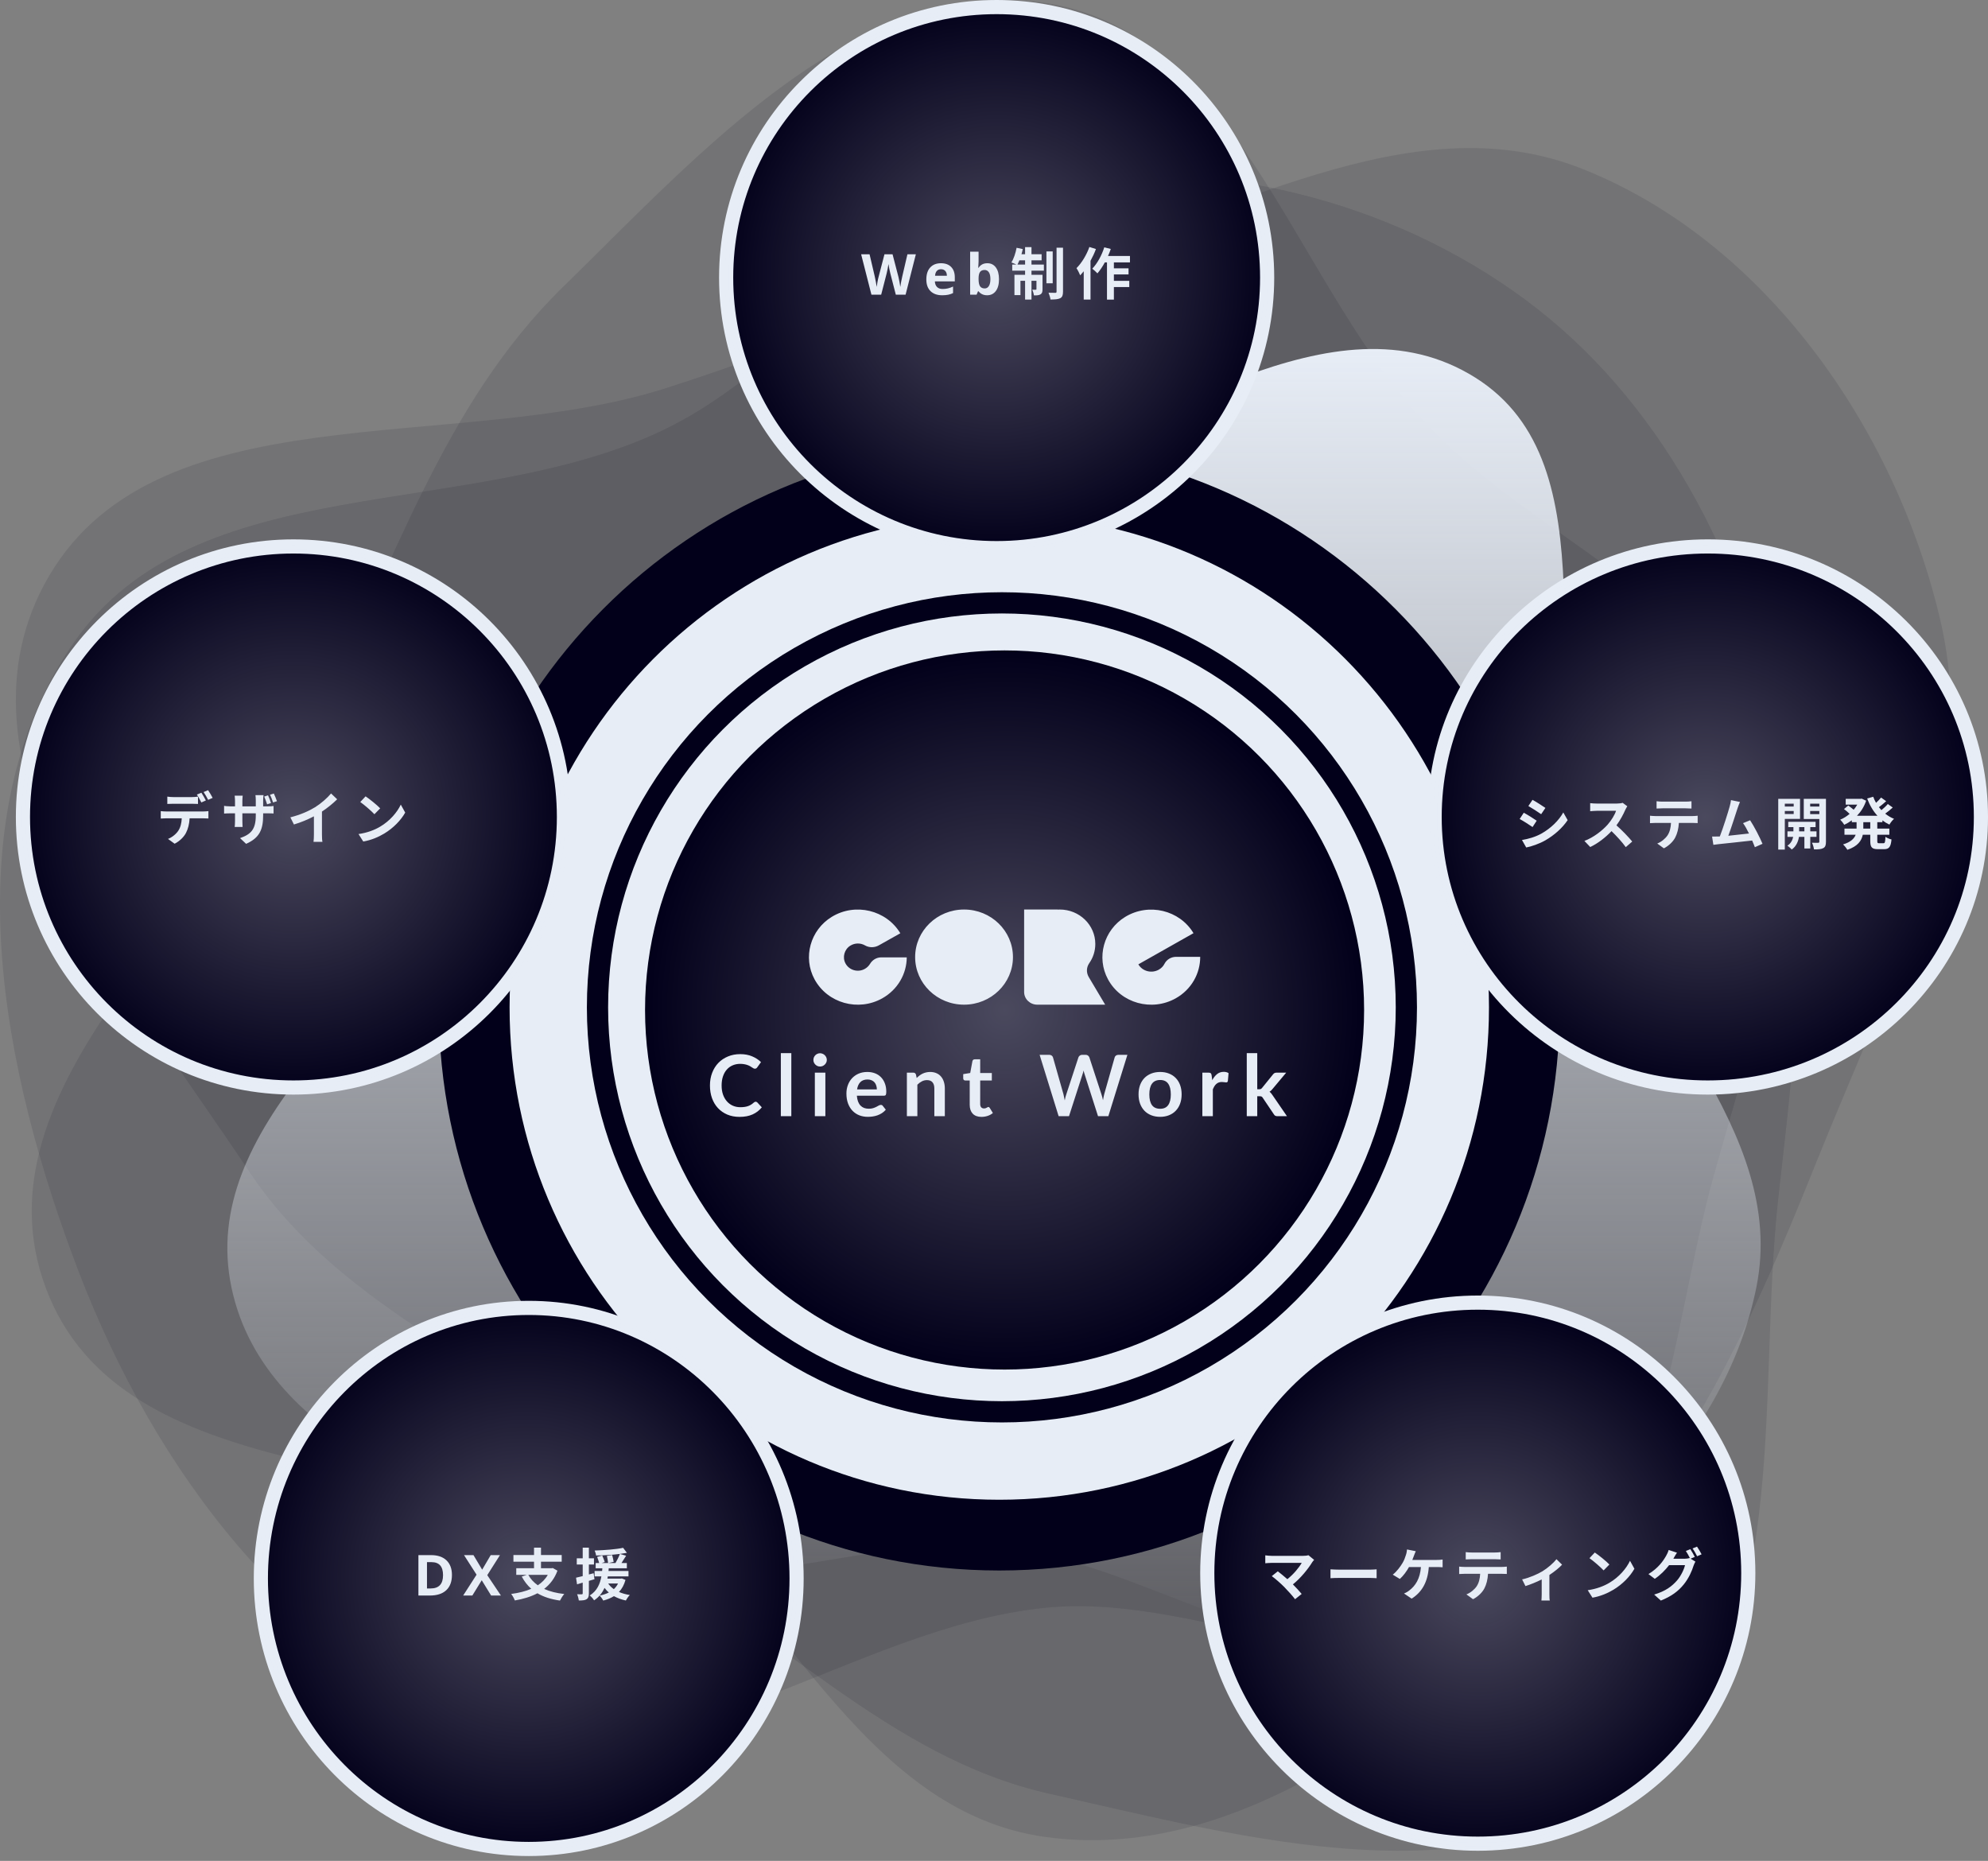
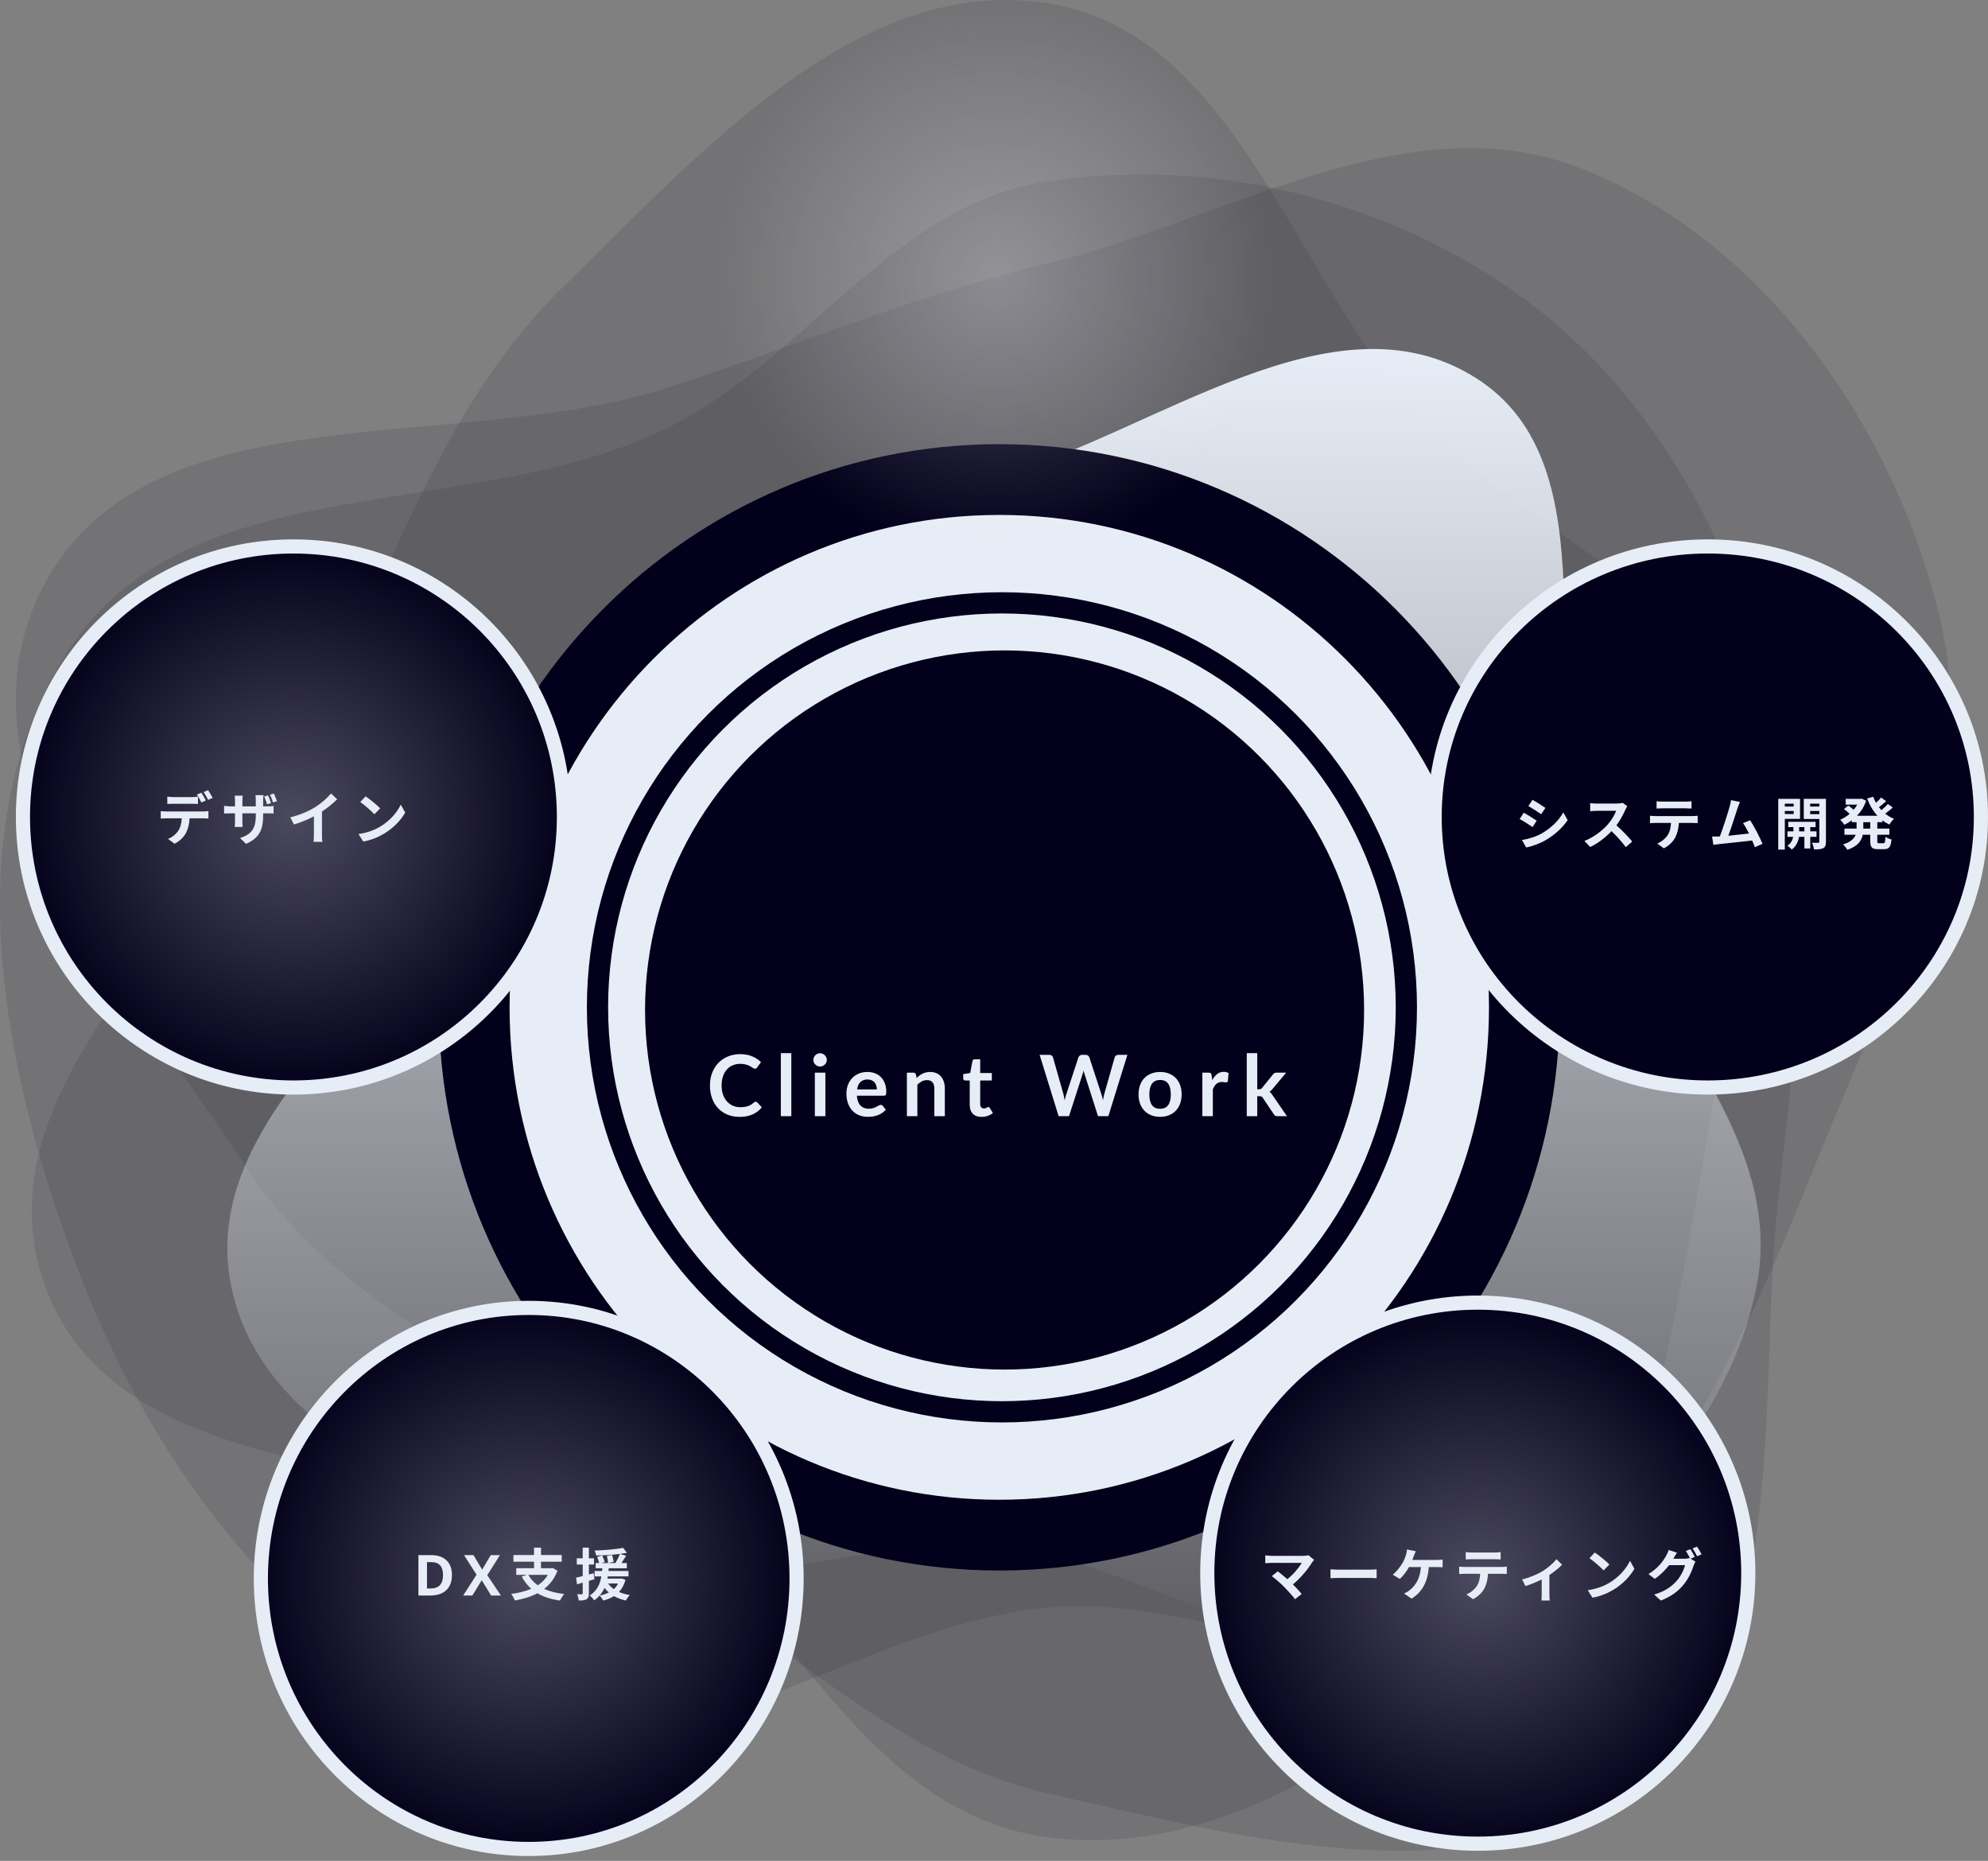
<svg xmlns="http://www.w3.org/2000/svg" width="281" height="263" viewBox="0 0 281 263" fill="none">
  <rect x="0" y="0" width="281" height="263" fill="#808080" stroke="none" />
-   <path fill-rule="evenodd" clip-rule="evenodd" d="M147.818 25.672C171.371 22.087 196.362 28.146 215.534 42.296C234.632 56.392 246.164 78.734 251.162 101.945C255.83 123.623 248.154 144.858 242.221 166.224C235.979 188.701 235.417 216.528 215.829 229.186C196.3 241.805 170.952 224.922 147.818 227.227C120.499 229.949 95.142 252.774 69.197 243.794C41.35 234.156 21.784 207.457 11.204 179.944C0.279 151.535 -6.926 115.896 10.389 90.866C27.584 66.007 66.277 73.809 93.581 60.856C113.538 51.389 125.981 28.995 147.818 25.672Z" fill="#02001A" fill-opacity="0.1" />
+   <path fill-rule="evenodd" clip-rule="evenodd" d="M147.818 25.672C171.371 22.087 196.362 28.146 215.534 42.296C234.632 56.392 246.164 78.734 251.162 101.945C235.979 188.701 235.417 216.528 215.829 229.186C196.3 241.805 170.952 224.922 147.818 227.227C120.499 229.949 95.142 252.774 69.197 243.794C41.35 234.156 21.784 207.457 11.204 179.944C0.279 151.535 -6.926 115.896 10.389 90.866C27.584 66.007 66.277 73.809 93.581 60.856C113.538 51.389 125.981 28.995 147.818 25.672Z" fill="#02001A" fill-opacity="0.1" />
  <path fill-rule="evenodd" clip-rule="evenodd" d="M148.267 0.502C175.464 4.972 183.087 40.881 202.362 60.702C217.189 75.949 239.206 83.604 247.968 103.03C257.287 123.69 253.858 146.793 251.364 169.343C248.206 197.904 253.778 232.957 231.601 251.06C209.477 269.12 176.071 259.741 148.267 253.503C125.17 248.321 109.32 229.549 88.164 218.881C60.809 205.088 17.197 210.834 6.463 181.999C-4.133 153.533 30.61 128.684 44.552 101.718C55.621 80.308 62.391 57.329 79.607 40.527C99.07 21.533 121.508 -3.896 148.267 0.502Z" fill="#02001A" fill-opacity="0.1" />
  <path fill-rule="evenodd" clip-rule="evenodd" d="M147.709 37.323C173.337 31.19 199.135 14.137 223.639 23.857C249.415 34.081 267.854 60.429 274.228 87.508C280.397 113.717 266.712 139.349 256.705 164.335C247.418 187.523 237.287 210.208 218.512 226.619C198.396 244.203 174.126 263.305 147.709 259.612C121.674 255.973 110.111 225.532 89.915 208.641C71.641 193.359 48.358 185.359 35.166 165.492C18.591 140.53 -7.865 109.079 6.243 82.633C21.119 54.748 64.18 64.45 94.197 54.836C112.519 48.967 129.001 41.8 147.709 37.323Z" fill="#02001A" fill-opacity="0.1" />
  <path fill-rule="evenodd" clip-rule="evenodd" d="M140.688 67.591C163.443 61.008 188.465 40.775 208.535 53.371C228.253 65.746 217.017 97.553 223.899 119.815C230.63 141.589 252.76 159.552 248.267 181.897C243.709 204.566 223.438 223.374 201.578 230.821C181.485 237.666 161.824 220.473 140.688 218.546C122.527 216.891 104.629 226.253 87.353 220.408C65.751 213.099 37.466 204.357 32.73 182.02C27.892 159.2 53.792 142.25 66.66 122.803C75.607 109.281 83.391 95.509 96.382 85.82C109.509 76.03 124.964 72.141 140.688 67.591Z" fill="url(#paint0_linear_3686_65)" />
  <path d="M215.465 142.368C215.465 183.586 182.215 216.96 141.247 216.96C100.28 216.96 67.029 183.586 67.029 142.368C67.029 101.15 100.28 67.776 141.247 67.776C182.215 67.776 215.465 101.15 215.465 142.368Z" fill="#E7EDF6" stroke="#02001A" stroke-width="10" />
  <circle cx="41.477" cy="115.464" r="38.235" fill="#02001A" stroke="#E7EDF6" stroke-width="2" />
  <path d="M280 115.464C280 136.572 262.723 153.699 241.391 153.699C220.059 153.699 202.782 136.572 202.782 115.464C202.782 94.356 220.059 77.228 241.391 77.228C262.723 77.228 280 94.356 280 115.464Z" fill="#02001A" stroke="#E7EDF6" stroke-width="2" />
-   <circle cx="140.874" cy="39.235" r="38.235" fill="#02001A" stroke="#E7EDF6" stroke-width="2" />
  <circle cx="208.882" cy="222.334" r="38.235" fill="#02001A" stroke="#E7EDF6" stroke-width="2" />
  <path d="M112.596 223.081C112.596 244.207 95.635 261.316 74.734 261.316C53.833 261.316 36.872 244.207 36.872 223.081C36.872 201.955 53.833 184.846 74.734 184.846C95.635 184.846 112.596 201.955 112.596 223.081Z" fill="#02001A" stroke="#E7EDF6" stroke-width="2" />
  <circle cx="141.621" cy="142.367" r="57.166" fill="#E7EDF6" stroke="#02001A" stroke-width="3" />
  <circle cx="141.995" cy="142.742" r="48.819" fill="#02001A" stroke="#02001A" stroke-width="4" />
-   <circle cx="141.995" cy="142.742" r="50.819" fill="url(#paint1_radial_3686_65)" />
  <circle cx="140.874" cy="39.235" r="39.235" fill="url(#paint2_radial_3686_65)" />
-   <circle cx="241.017" cy="115.464" r="39.235" fill="url(#paint3_radial_3686_65)" />
  <circle cx="208.882" cy="223.081" r="39.235" fill="url(#paint4_radial_3686_65)" />
  <circle cx="74.36" cy="223.081" r="39.235" fill="url(#paint5_radial_3686_65)" />
  <circle cx="41.477" cy="115.464" r="39.235" fill="url(#paint6_radial_3686_65)" />
-   <path d="M128.002 41.651H126.623L125.849 38.651C125.821 38.545 125.771 38.325 125.701 37.991C125.633 37.655 125.594 37.43 125.584 37.315C125.568 37.456 125.529 37.683 125.467 37.995C125.404 38.305 125.356 38.526 125.322 38.659L124.552 41.651H123.177L121.72 35.94H122.912L123.642 39.058C123.77 39.633 123.862 40.132 123.92 40.554C123.935 40.405 123.97 40.176 124.025 39.866C124.082 39.554 124.136 39.312 124.185 39.14L125.017 35.94H126.162L126.994 39.14C127.03 39.283 127.076 39.502 127.131 39.796C127.185 40.09 127.227 40.343 127.256 40.554C127.282 40.351 127.323 40.098 127.381 39.796C127.438 39.491 127.49 39.245 127.537 39.058L128.263 35.94H129.455L128.002 41.651ZM133.01 38.05C132.758 38.05 132.56 38.13 132.417 38.292C132.273 38.451 132.191 38.677 132.17 38.972H133.842C133.837 38.677 133.76 38.451 133.612 38.292C133.463 38.13 133.263 38.05 133.01 38.05ZM133.178 41.73C132.475 41.73 131.926 41.535 131.53 41.148C131.134 40.759 130.936 40.21 130.936 39.499C130.936 38.767 131.118 38.202 131.483 37.804C131.85 37.403 132.357 37.202 133.002 37.202C133.62 37.202 134.1 37.378 134.444 37.73C134.788 38.081 134.959 38.567 134.959 39.187V39.765H132.143C132.156 40.103 132.256 40.367 132.444 40.558C132.631 40.748 132.894 40.843 133.233 40.843C133.496 40.843 133.745 40.815 133.979 40.761C134.213 40.706 134.458 40.619 134.713 40.499V41.421C134.505 41.525 134.282 41.602 134.045 41.651C133.808 41.703 133.519 41.73 133.178 41.73ZM139.558 37.202C140.074 37.202 140.477 37.404 140.769 37.808C141.061 38.209 141.206 38.759 141.206 39.46C141.206 40.181 141.055 40.74 140.753 41.136C140.454 41.532 140.045 41.73 139.527 41.73C139.014 41.73 138.611 41.543 138.32 41.171H138.238L138.038 41.651H137.128V35.573H138.32V36.987C138.32 37.167 138.304 37.455 138.273 37.851H138.32C138.598 37.418 139.011 37.202 139.558 37.202ZM139.175 38.155C138.881 38.155 138.666 38.246 138.531 38.429C138.395 38.608 138.325 38.907 138.32 39.323V39.452C138.32 39.921 138.389 40.257 138.527 40.46C138.667 40.663 138.889 40.765 139.191 40.765C139.436 40.765 139.63 40.653 139.773 40.429C139.919 40.202 139.992 39.874 139.992 39.444C139.992 39.015 139.919 38.693 139.773 38.48C139.627 38.263 139.428 38.155 139.175 38.155ZM143.814 37.395C143.902 37.219 143.998 37.019 144.086 36.795H144.894V37.395H143.814ZM145.798 36.795H147.23V35.931H145.798V34.923H144.894V35.931H144.382C144.454 35.691 144.518 35.451 144.566 35.203L143.694 35.019C143.55 35.779 143.286 36.587 142.958 37.091C143.142 37.155 143.47 37.291 143.678 37.395H143.078V38.251H144.894V38.835H143.39V41.707H144.238V39.683H144.894V42.339H145.798V39.683H146.502V40.851C146.502 40.931 146.478 40.947 146.406 40.947C146.334 40.955 146.134 40.955 145.91 40.939C146.014 41.171 146.118 41.507 146.142 41.747C146.542 41.755 146.846 41.739 147.07 41.603C147.302 41.467 147.358 41.243 147.358 40.875V38.835H145.798V38.251H147.55V37.395H145.798V36.795ZM148.798 35.531H147.91V40.035H148.798V35.531ZM149.342 35.011V41.211C149.342 41.347 149.294 41.379 149.166 41.387C149.03 41.387 148.614 41.387 148.206 41.371C148.326 41.651 148.454 42.067 148.486 42.331C149.102 42.331 149.566 42.299 149.862 42.147C150.15 41.987 150.254 41.731 150.254 41.219V35.011H149.342ZM153.982 34.907C153.582 36.043 152.886 37.179 152.158 37.899C152.326 38.139 152.598 38.683 152.686 38.915C152.846 38.739 153.014 38.539 153.182 38.339V42.339H154.142V36.859C154.438 36.323 154.702 35.755 154.91 35.195L153.982 34.907ZM159.718 37.083V36.179H156.614C156.766 35.851 156.894 35.523 157.006 35.187L156.086 34.955C155.726 36.099 155.094 37.251 154.39 37.971C154.59 38.123 154.966 38.459 155.118 38.635C155.478 38.219 155.846 37.675 156.166 37.083H156.47V42.347H157.446V40.571H159.622V39.691H157.446V38.787H159.518V37.923H157.446V37.083H159.718Z" fill="#E7EDF6" />
  <path d="M106.811 155.707C106.899 155.707 106.977 155.741 107.045 155.809L107.681 156.499C107.329 156.935 106.895 157.269 106.379 157.501C105.867 157.733 105.251 157.849 104.531 157.849C103.887 157.849 103.307 157.739 102.791 157.519C102.279 157.299 101.841 156.993 101.477 156.601C101.113 156.209 100.833 155.741 100.637 155.197C100.445 154.653 100.349 154.059 100.349 153.415C100.349 152.763 100.453 152.167 100.661 151.627C100.869 151.083 101.161 150.615 101.537 150.223C101.917 149.831 102.369 149.527 102.893 149.311C103.417 149.091 103.997 148.981 104.633 148.981C105.265 148.981 105.825 149.085 106.313 149.293C106.805 149.501 107.223 149.773 107.567 150.109L107.027 150.859C106.995 150.907 106.953 150.949 106.901 150.985C106.853 151.021 106.785 151.039 106.697 151.039C106.637 151.039 106.575 151.023 106.511 150.991C106.447 150.955 106.377 150.913 106.301 150.865C106.225 150.813 106.137 150.757 106.037 150.697C105.937 150.637 105.821 150.583 105.689 150.535C105.557 150.483 105.403 150.441 105.227 150.409C105.055 150.373 104.855 150.355 104.627 150.355C104.239 150.355 103.883 150.425 103.559 150.565C103.239 150.701 102.963 150.901 102.731 151.165C102.499 151.425 102.319 151.745 102.191 152.125C102.063 152.501 101.999 152.931 101.999 153.415C101.999 153.903 102.067 154.337 102.203 154.717C102.343 155.097 102.531 155.417 102.767 155.677C103.003 155.937 103.281 156.137 103.601 156.277C103.921 156.413 104.265 156.481 104.633 156.481C104.853 156.481 105.051 156.469 105.227 156.445C105.407 156.421 105.571 156.383 105.719 156.331C105.871 156.279 106.013 156.213 106.145 156.133C106.281 156.049 106.415 155.947 106.547 155.827C106.587 155.791 106.629 155.763 106.673 155.743C106.717 155.719 106.763 155.707 106.811 155.707ZM111.852 148.837V157.753H110.37V148.837H111.852ZM116.665 151.597V157.753H115.177V151.597H116.665ZM116.869 149.803C116.869 149.931 116.843 150.051 116.791 150.163C116.739 150.275 116.669 150.373 116.581 150.457C116.497 150.541 116.397 150.609 116.281 150.661C116.165 150.709 116.041 150.733 115.909 150.733C115.781 150.733 115.659 150.709 115.543 150.661C115.431 150.609 115.333 150.541 115.249 150.457C115.165 150.373 115.097 150.275 115.045 150.163C114.997 150.051 114.973 149.931 114.973 149.803C114.973 149.671 114.997 149.547 115.045 149.431C115.097 149.315 115.165 149.215 115.249 149.131C115.333 149.047 115.431 148.981 115.543 148.933C115.659 148.881 115.781 148.855 115.909 148.855C116.041 148.855 116.165 148.881 116.281 148.933C116.397 148.981 116.497 149.047 116.581 149.131C116.669 149.215 116.739 149.315 116.791 149.431C116.843 149.547 116.869 149.671 116.869 149.803ZM123.942 153.967C123.942 153.775 123.914 153.595 123.858 153.427C123.806 153.255 123.726 153.105 123.618 152.977C123.51 152.849 123.372 152.749 123.204 152.677C123.04 152.601 122.848 152.563 122.628 152.563C122.2 152.563 121.862 152.685 121.614 152.929C121.37 153.173 121.214 153.519 121.146 153.967H123.942ZM121.116 154.861C121.14 155.177 121.196 155.451 121.284 155.683C121.372 155.911 121.488 156.101 121.632 156.253C121.776 156.401 121.946 156.513 122.142 156.589C122.342 156.661 122.562 156.697 122.802 156.697C123.042 156.697 123.248 156.669 123.42 156.613C123.596 156.557 123.748 156.495 123.876 156.427C124.008 156.359 124.122 156.297 124.218 156.241C124.318 156.185 124.414 156.157 124.506 156.157C124.63 156.157 124.722 156.203 124.782 156.295L125.208 156.835C125.044 157.027 124.86 157.189 124.656 157.321C124.452 157.449 124.238 157.553 124.014 157.633C123.794 157.709 123.568 157.763 123.336 157.795C123.108 157.827 122.886 157.843 122.67 157.843C122.242 157.843 121.844 157.773 121.476 157.633C121.108 157.489 120.788 157.279 120.516 157.003C120.244 156.723 120.03 156.379 119.874 155.971C119.718 155.559 119.64 155.083 119.64 154.543C119.64 154.123 119.708 153.729 119.844 153.361C119.98 152.989 120.174 152.667 120.426 152.395C120.682 152.119 120.992 151.901 121.356 151.741C121.724 151.581 122.138 151.501 122.598 151.501C122.986 151.501 123.344 151.563 123.672 151.687C124 151.811 124.282 151.993 124.518 152.233C124.754 152.469 124.938 152.761 125.07 153.109C125.206 153.453 125.274 153.847 125.274 154.291C125.274 154.515 125.25 154.667 125.202 154.747C125.154 154.823 125.062 154.861 124.926 154.861H121.116ZM129.572 152.353C129.696 152.229 129.826 152.115 129.962 152.011C130.102 151.903 130.248 151.813 130.4 151.741C130.556 151.665 130.722 151.607 130.898 151.567C131.074 151.523 131.266 151.501 131.474 151.501C131.81 151.501 132.108 151.559 132.368 151.675C132.628 151.787 132.844 151.947 133.016 152.155C133.192 152.359 133.324 152.605 133.412 152.893C133.504 153.177 133.55 153.491 133.55 153.835V157.753H132.068V153.835C132.068 153.459 131.982 153.169 131.81 152.965C131.638 152.757 131.376 152.653 131.024 152.653C130.768 152.653 130.528 152.711 130.304 152.827C130.08 152.943 129.868 153.101 129.668 153.301V157.753H128.186V151.597H129.092C129.284 151.597 129.41 151.687 129.47 151.867L129.572 152.353ZM138.729 157.849C138.193 157.849 137.781 157.699 137.493 157.399C137.209 157.095 137.067 156.677 137.067 156.145V152.707H136.437C136.357 152.707 136.289 152.681 136.233 152.629C136.177 152.577 136.149 152.499 136.149 152.395V151.807L137.139 151.645L137.451 149.965C137.471 149.885 137.509 149.823 137.565 149.779C137.621 149.735 137.693 149.713 137.781 149.713H138.549V151.651H140.193V152.707H138.549V156.043C138.549 156.235 138.595 156.385 138.687 156.493C138.783 156.601 138.913 156.655 139.077 156.655C139.169 156.655 139.245 156.645 139.305 156.625C139.369 156.601 139.423 156.577 139.467 156.553C139.515 156.529 139.557 156.507 139.593 156.487C139.629 156.463 139.665 156.451 139.701 156.451C139.745 156.451 139.781 156.463 139.809 156.487C139.837 156.507 139.867 156.539 139.899 156.583L140.343 157.303C140.127 157.483 139.879 157.619 139.599 157.711C139.319 157.803 139.029 157.849 138.729 157.849ZM159.356 149.077L156.662 157.753H155.204L153.308 151.825C153.256 151.681 153.208 151.505 153.164 151.297C153.14 151.397 153.116 151.491 153.092 151.579C153.068 151.667 153.042 151.749 153.014 151.825L151.1 157.753H149.636L146.948 149.077H148.298C148.438 149.077 148.554 149.111 148.646 149.179C148.742 149.243 148.806 149.331 148.838 149.443L150.314 154.633C150.346 154.761 150.376 154.901 150.404 155.053C150.436 155.201 150.468 155.357 150.5 155.521C150.532 155.353 150.566 155.195 150.602 155.047C150.642 154.899 150.684 154.761 150.728 154.633L152.432 149.443C152.464 149.351 152.526 149.267 152.618 149.191C152.714 149.115 152.83 149.077 152.966 149.077H153.44C153.58 149.077 153.694 149.111 153.782 149.179C153.87 149.247 153.936 149.335 153.98 149.443L155.678 154.633C155.762 154.881 155.838 155.167 155.906 155.491C155.958 155.175 156.016 154.889 156.08 154.633L157.556 149.443C157.58 149.343 157.64 149.257 157.736 149.185C157.836 149.113 157.954 149.077 158.09 149.077H159.356ZM163.985 151.501C164.441 151.501 164.855 151.575 165.227 151.723C165.603 151.871 165.923 152.081 166.187 152.353C166.455 152.625 166.661 152.957 166.805 153.349C166.949 153.741 167.021 154.179 167.021 154.663C167.021 155.151 166.949 155.591 166.805 155.983C166.661 156.375 166.455 156.709 166.187 156.985C165.923 157.261 165.603 157.473 165.227 157.621C164.855 157.769 164.441 157.843 163.985 157.843C163.525 157.843 163.107 157.769 162.731 157.621C162.355 157.473 162.033 157.261 161.765 156.985C161.501 156.709 161.295 156.375 161.147 155.983C161.003 155.591 160.931 155.151 160.931 154.663C160.931 154.179 161.003 153.741 161.147 153.349C161.295 152.957 161.501 152.625 161.765 152.353C162.033 152.081 162.355 151.871 162.731 151.723C163.107 151.575 163.525 151.501 163.985 151.501ZM163.985 156.703C164.497 156.703 164.875 156.531 165.119 156.187C165.367 155.843 165.491 155.339 165.491 154.675C165.491 154.011 165.367 153.505 165.119 153.157C164.875 152.809 164.497 152.635 163.985 152.635C163.465 152.635 163.079 152.811 162.827 153.163C162.579 153.511 162.455 154.015 162.455 154.675C162.455 155.335 162.579 155.839 162.827 156.187C163.079 156.531 163.465 156.703 163.985 156.703ZM171.349 152.665C171.541 152.297 171.769 152.009 172.033 151.801C172.297 151.589 172.609 151.483 172.969 151.483C173.253 151.483 173.481 151.545 173.653 151.669L173.557 152.779C173.537 152.851 173.507 152.903 173.467 152.935C173.431 152.963 173.381 152.977 173.317 152.977C173.257 152.977 173.167 152.967 173.047 152.947C172.931 152.927 172.817 152.917 172.705 152.917C172.541 152.917 172.395 152.941 172.267 152.989C172.139 153.037 172.023 153.107 171.919 153.199C171.819 153.287 171.729 153.395 171.649 153.523C171.573 153.651 171.501 153.797 171.433 153.961V157.753H169.951V151.597H170.821C170.973 151.597 171.079 151.625 171.139 151.681C171.199 151.733 171.239 151.829 171.259 151.969L171.349 152.665ZM177.71 148.837V153.943H177.986C178.086 153.943 178.164 153.931 178.22 153.907C178.28 153.879 178.34 153.825 178.4 153.745L179.93 151.855C179.994 151.771 180.064 151.707 180.14 151.663C180.22 151.619 180.322 151.597 180.446 151.597H181.802L179.888 153.883C179.752 154.063 179.604 154.201 179.444 154.297C179.528 154.357 179.602 154.427 179.666 154.507C179.734 154.587 179.798 154.673 179.858 154.765L181.91 157.753H180.572C180.456 157.753 180.356 157.735 180.272 157.699C180.188 157.659 180.118 157.589 180.062 157.489L178.49 155.155C178.434 155.063 178.376 155.003 178.316 154.975C178.256 154.947 178.166 154.933 178.046 154.933H177.71V157.753H176.228V148.837H177.71Z" fill="#E7EDF6" />
  <path d="M63.881 222.587C63.881 223.527 63.613 224.247 63.076 224.747C62.542 225.247 61.77 225.497 60.76 225.497H59.143V219.786H60.936C61.868 219.786 62.592 220.032 63.108 220.524C63.623 221.017 63.881 221.704 63.881 222.587ZM62.623 222.618C62.623 221.392 62.082 220.778 60.998 220.778H60.354V224.497H60.873C62.04 224.497 62.623 223.871 62.623 222.618ZM70.804 225.497H69.421L68.093 223.337L66.765 225.497H65.468L67.362 222.552L65.589 219.786H66.925L68.155 221.841L69.362 219.786H70.667L68.874 222.618L70.804 225.497ZM77.428 222.577C77.084 223.185 76.604 223.665 76.02 224.049C75.444 223.649 74.996 223.161 74.676 222.577H77.428ZM78.132 221.609L77.964 221.641H76.468V220.713H79.396V219.769H76.468V218.729H75.484V219.769H72.572V220.713H75.484V221.641H72.972V222.577H74.452L73.748 222.817C74.116 223.497 74.556 224.073 75.092 224.545C74.268 224.905 73.3 225.137 72.252 225.273C72.436 225.489 72.684 225.937 72.772 226.193C73.94 225.993 75.028 225.673 75.964 225.177C76.82 225.689 77.876 226.025 79.148 226.209C79.284 225.929 79.556 225.505 79.756 225.281C78.652 225.161 77.708 224.921 76.916 224.561C77.74 223.921 78.396 223.081 78.796 221.985L78.132 221.609ZM83.908 222.345L83.236 222.521V221.113H83.956V220.233H83.236V218.729H82.364V220.233H81.524V221.113H82.364V222.753C82.012 222.841 81.692 222.921 81.42 222.977L81.564 223.913L82.364 223.673V225.185C82.364 225.289 82.324 225.321 82.228 225.321C82.132 225.329 81.86 225.329 81.572 225.313C81.684 225.569 81.788 225.961 81.812 226.193C82.332 226.201 82.676 226.169 82.916 226.017C83.156 225.865 83.236 225.625 83.236 225.185V223.425C83.5 223.353 83.764 223.273 84.028 223.193L83.908 222.345ZM87.356 223.793C87.212 224.105 87.004 224.369 86.764 224.593C86.428 224.361 86.164 224.097 85.964 223.793H87.356ZM87.9 223.081L87.748 223.105H85.852C85.876 223.001 85.892 222.897 85.916 222.793H88.836V222.025H86.012C86.028 221.897 86.036 221.777 86.044 221.649H88.604V220.905H87.844C88.052 220.593 88.284 220.225 88.5 219.873L87.62 219.617C87.98 219.569 88.308 219.521 88.612 219.465L88.076 218.753C87.092 218.969 85.452 219.089 84.052 219.137C84.14 219.329 84.236 219.633 84.252 219.841C85.324 219.825 86.556 219.753 87.62 219.617C87.476 220.009 87.22 220.529 86.996 220.905H85.996L86.74 220.737C86.708 220.489 86.612 220.081 86.524 219.769L85.78 219.897C85.86 220.225 85.932 220.641 85.956 220.905H85.036L85.484 220.761C85.412 220.521 85.244 220.137 85.124 219.841L84.404 220.041C84.508 220.305 84.628 220.657 84.692 220.905H84.196V221.649H85.14C85.124 221.769 85.116 221.897 85.108 222.025H84.044V222.793H85.004C84.82 223.817 84.412 224.841 83.356 225.489C83.572 225.649 83.844 225.953 83.972 226.177C84.684 225.713 85.14 225.089 85.452 224.417C85.628 224.657 85.828 224.881 86.06 225.065C85.676 225.265 85.236 225.409 84.756 225.505C84.916 225.657 85.172 226.009 85.268 226.209C85.82 226.065 86.34 225.857 86.78 225.585C87.268 225.857 87.836 226.065 88.468 226.201C88.588 225.961 88.828 225.609 89.028 225.425C88.46 225.337 87.948 225.193 87.492 224.993C87.908 224.553 88.212 224.001 88.412 223.289L87.9 223.081Z" fill="#E7EDF6" />
  <path d="M185.75 220.457L184.95 219.801C184.782 219.857 184.51 219.889 184.206 219.889H179.766C179.494 219.889 179.054 219.849 178.846 219.817V220.937C179.014 220.921 179.446 220.881 179.766 220.881H183.998C183.622 221.537 182.87 222.465 181.966 223.185C181.462 222.745 180.934 222.313 180.614 222.073L179.766 222.753C180.246 223.097 181.062 223.817 181.526 224.289C182.046 224.817 182.718 225.569 183.054 226.017L183.99 225.273C183.678 224.897 183.206 224.377 182.75 223.921C183.878 223.009 184.902 221.729 185.478 220.793C185.542 220.689 185.638 220.585 185.75 220.457ZM188.062 221.793V223.049C188.358 223.025 188.894 223.009 189.35 223.009H193.646C193.982 223.009 194.39 223.041 194.582 223.049V221.793C194.374 221.809 194.022 221.841 193.646 221.841H189.35C188.934 221.841 188.35 221.817 188.062 221.793ZM200.118 219.233L198.878 218.985C198.862 219.233 198.806 219.545 198.71 219.809C198.614 220.113 198.47 220.529 198.246 220.897C197.942 221.401 197.43 222.121 196.862 222.545L197.862 223.153C198.342 222.737 198.838 222.057 199.158 221.473H200.846C200.718 223.145 200.054 224.129 199.214 224.769C199.022 224.929 198.742 225.097 198.454 225.209L199.534 225.937C200.982 225.025 201.814 223.593 201.958 221.473H203.078C203.262 221.473 203.614 221.473 203.91 221.505V220.409C203.646 220.457 203.286 220.465 203.078 220.465H199.63C199.718 220.257 199.79 220.049 199.854 219.881C199.918 219.713 200.022 219.433 200.118 219.233ZM207.178 219.361V220.393C207.426 220.377 207.762 220.361 208.042 220.361H211.25C211.53 220.361 211.842 220.377 212.114 220.393V219.361C211.842 219.401 211.522 219.417 211.25 219.417H208.034C207.77 219.417 207.442 219.401 207.178 219.361ZM206.25 221.409V222.457C206.474 222.441 206.778 222.425 207.018 222.425H209.218C209.186 223.097 209.05 223.697 208.722 224.193C208.402 224.657 207.842 225.121 207.274 225.337L208.21 226.017C208.922 225.657 209.538 225.033 209.818 224.481C210.106 223.921 210.282 223.249 210.33 222.425H212.258C212.482 222.425 212.786 222.433 212.986 222.449V221.409C212.778 221.441 212.426 221.457 212.258 221.457H207.018C206.77 221.457 206.49 221.433 206.25 221.409ZM215.149 223.217L215.621 224.161C216.317 223.945 217.213 223.577 217.917 223.225V225.337C217.917 225.617 217.893 226.041 217.877 226.201H219.061C219.013 226.041 219.005 225.617 219.005 225.337V222.593C219.717 222.121 220.421 221.553 220.797 221.137L220.005 220.361C219.597 220.881 218.789 221.601 218.013 222.073C217.381 222.457 216.189 222.993 215.149 223.217ZM225.421 219.417L224.669 220.217C225.253 220.625 226.253 221.497 226.669 221.945L227.485 221.113C227.021 220.625 225.981 219.793 225.421 219.417ZM224.421 224.745L225.093 225.801C226.221 225.609 227.253 225.161 228.061 224.673C229.349 223.897 230.413 222.793 231.021 221.713L230.397 220.585C229.893 221.665 228.853 222.889 227.485 223.697C226.709 224.161 225.669 224.569 224.421 224.745ZM238.925 218.945L238.293 219.201C238.493 219.489 238.717 219.913 238.877 220.233L238.821 220.201C238.645 220.257 238.373 220.297 238.125 220.297H236.525C236.533 220.281 236.541 220.273 236.549 220.257C236.637 220.081 236.845 219.721 237.037 219.441L235.861 219.057C235.789 219.329 235.621 219.697 235.501 219.889C235.109 220.577 234.405 221.617 233.005 222.465L233.901 223.137C234.693 222.601 235.389 221.897 235.925 221.201H238.173C238.045 221.793 237.581 222.761 237.037 223.377C236.333 224.177 235.445 224.873 233.813 225.361L234.757 226.209C236.261 225.609 237.221 224.881 237.981 223.945C238.709 223.057 239.165 221.993 239.381 221.281C239.445 221.081 239.557 220.857 239.645 220.705L238.965 220.289L239.557 220.041C239.413 219.745 239.125 219.233 238.925 218.945ZM239.869 218.585L239.237 218.841C239.461 219.145 239.717 219.609 239.885 219.945L240.517 219.673C240.373 219.393 240.077 218.881 239.869 218.585Z" fill="#E7EDF6" />
  <path d="M216.617 113.039L216.033 113.919C216.561 114.215 217.393 114.759 217.841 115.071L218.441 114.183C218.025 113.895 217.145 113.327 216.617 113.039ZM215.129 118.719L215.729 119.775C216.441 119.647 217.585 119.247 218.401 118.783C219.713 118.031 220.841 117.015 221.585 115.911L220.969 114.823C220.329 115.967 219.217 117.063 217.857 117.823C216.985 118.303 216.025 118.567 215.129 118.719ZM215.385 114.863L214.801 115.751C215.337 116.031 216.169 116.575 216.625 116.887L217.209 115.991C216.801 115.703 215.921 115.151 215.385 114.863ZM230.017 113.951L229.361 113.463C229.201 113.519 228.881 113.567 228.537 113.567H225.713C225.473 113.567 224.985 113.543 224.769 113.511V114.647C224.937 114.639 225.377 114.591 225.713 114.591H228.425C228.249 115.159 227.761 115.951 227.233 116.551C226.481 117.391 225.241 118.367 223.953 118.847L224.777 119.711C225.873 119.191 226.937 118.359 227.785 117.463C228.537 118.191 229.281 119.007 229.801 119.727L230.713 118.935C230.241 118.359 229.273 117.335 228.481 116.647C229.017 115.927 229.465 115.071 229.737 114.447C229.809 114.287 229.953 114.039 230.017 113.951ZM234.153 113.239V114.271C234.401 114.255 234.737 114.239 235.017 114.239H238.225C238.505 114.239 238.817 114.255 239.089 114.271V113.239C238.817 113.279 238.497 113.295 238.225 113.295H235.009C234.745 113.295 234.417 113.279 234.153 113.239ZM233.225 115.287V116.335C233.449 116.319 233.753 116.303 233.993 116.303H236.193C236.161 116.975 236.025 117.575 235.697 118.071C235.377 118.535 234.817 118.999 234.249 119.215L235.185 119.895C235.897 119.535 236.513 118.911 236.793 118.359C237.081 117.799 237.257 117.127 237.305 116.303H239.233C239.457 116.303 239.761 116.311 239.961 116.327V115.287C239.753 115.319 239.401 115.335 239.233 115.335H233.993C233.745 115.335 233.465 115.311 233.225 115.287ZM245.943 113.343L244.671 113.079C244.639 113.351 244.591 113.599 244.479 114.007C244.247 114.839 243.559 117.031 243.095 118.215C243.023 118.215 242.943 118.223 242.879 118.223C242.615 118.231 242.271 118.231 241.999 118.231L242.183 119.399C242.439 119.367 242.735 119.327 242.935 119.303C243.943 119.199 246.367 118.943 247.663 118.791C247.815 119.135 247.943 119.463 248.047 119.735L249.127 119.255C248.759 118.359 247.943 116.791 247.375 115.927L246.375 116.335C246.639 116.687 246.935 117.223 247.215 117.799C246.407 117.895 245.271 118.023 244.295 118.119C244.695 117.047 245.343 115.015 245.599 114.231C245.719 113.879 245.839 113.583 245.943 113.343ZM253.535 113.583V113.991H252.279V113.583H253.535ZM252.279 115.047V114.615H253.535V115.047H252.279ZM254.431 115.735V112.903H251.351V120.071H252.279V115.735H254.431ZM254.303 117.495V116.895H255.047V117.495H254.303ZM256.759 118.271V117.495H255.879V116.895H256.631V116.143H252.767V116.895H253.495V117.495H252.655V118.271H253.463C253.383 118.679 253.159 119.199 252.647 119.519C252.831 119.647 253.119 119.895 253.255 120.063C253.935 119.599 254.199 118.823 254.279 118.271H255.047V119.919H255.879V118.271H256.759ZM255.863 115.063V114.615H257.159V115.063H255.863ZM257.159 113.583V113.991H255.863V113.583H257.159ZM258.095 112.903H254.959V115.751H257.159V118.951C257.159 119.063 257.119 119.111 256.991 119.111C256.871 119.119 256.479 119.119 256.119 119.103C256.247 119.351 256.375 119.783 256.407 120.047C257.015 120.047 257.431 120.023 257.719 119.863C258.007 119.711 258.095 119.447 258.095 118.959V112.903ZM264.359 117.103H263.375V116.199H264.359V117.103ZM266.079 116.199V115.943C266.383 116.175 266.711 116.375 267.063 116.543C267.207 116.287 267.495 115.911 267.719 115.727C267.263 115.543 266.847 115.295 266.471 114.991C266.823 114.743 267.207 114.431 267.535 114.127L266.839 113.631C266.615 113.903 266.263 114.231 265.935 114.495C265.815 114.359 265.695 114.223 265.583 114.079C265.911 113.839 266.279 113.527 266.607 113.231L265.887 112.719C265.703 112.943 265.439 113.223 265.175 113.463C265.015 113.191 264.887 112.903 264.775 112.607L263.919 112.847C264.271 113.791 264.751 114.623 265.375 115.295H262.479C263.039 114.719 263.495 114.007 263.775 113.167L263.143 112.871L262.975 112.903H260.887V113.719H262.519C262.375 113.975 262.207 114.215 262.015 114.439C261.791 114.247 261.487 114.015 261.247 113.847L260.647 114.343C260.911 114.543 261.231 114.815 261.439 115.023C261.031 115.375 260.575 115.655 260.111 115.847C260.295 116.023 260.559 116.351 260.687 116.567C261.055 116.391 261.415 116.183 261.751 115.935V116.199H262.423V117.103H260.711V117.975H262.295C262.095 118.511 261.615 119.007 260.511 119.343C260.711 119.519 260.999 119.887 261.119 120.103C262.599 119.607 263.127 118.815 263.303 117.975H264.359V118.847C264.359 119.735 264.575 120.015 265.439 120.015H266.311C267.015 120.015 267.263 119.695 267.359 118.639C267.087 118.583 266.703 118.423 266.503 118.263C266.471 119.015 266.431 119.175 266.223 119.175H265.607C265.383 119.175 265.351 119.127 265.351 118.839V117.975H267.055V117.103H265.351V116.199H266.079Z" fill="#E7EDF6" />
  <path d="M23.651 112.588V113.62C23.891 113.604 24.235 113.596 24.507 113.596H27.123C27.403 113.596 27.715 113.604 27.987 113.62V112.588C27.715 112.628 27.395 112.652 27.123 112.652H24.507C24.235 112.652 23.907 112.628 23.651 112.588ZM22.723 114.636V115.684C22.947 115.668 23.259 115.652 23.491 115.652H25.691C25.659 116.324 25.523 116.924 25.195 117.42C24.875 117.892 24.315 118.348 23.747 118.564L24.683 119.244C25.395 118.884 26.011 118.268 26.291 117.708C26.579 117.148 26.755 116.476 26.803 115.652H28.731C28.955 115.652 29.259 115.66 29.459 115.676V114.636C29.251 114.668 28.899 114.684 28.731 114.684H23.491C23.243 114.684 22.963 114.668 22.723 114.636ZM28.467 112.036L27.827 112.3C28.043 112.604 28.291 113.084 28.459 113.412L29.099 113.132C28.947 112.836 28.667 112.332 28.467 112.036ZM29.411 111.676L28.779 111.94C28.995 112.244 29.251 112.708 29.419 113.044L30.059 112.764C29.915 112.484 29.619 111.98 29.411 111.676ZM37.883 112.404L37.347 112.58C37.499 112.9 37.643 113.34 37.755 113.676L38.307 113.5C38.219 113.188 38.035 112.724 37.883 112.404ZM38.707 112.148L38.163 112.324C38.331 112.636 38.483 113.068 38.595 113.412L39.147 113.236C39.043 112.932 38.859 112.468 38.707 112.148ZM37.195 115.212V114.948H37.795C38.211 114.948 38.491 114.956 38.667 114.972V113.908C38.451 113.948 38.211 113.964 37.787 113.964H37.195V113.124C37.195 112.804 37.227 112.548 37.251 112.38H36.107C36.131 112.54 36.155 112.804 36.155 113.124V113.964H34.259V113.18C34.259 112.86 34.291 112.604 34.307 112.452H33.171C33.195 112.7 33.219 112.94 33.219 113.172V113.964H32.539C32.139 113.964 31.819 113.916 31.675 113.892V114.98C31.851 114.972 32.139 114.948 32.539 114.948H33.219V116.036C33.219 116.396 33.195 116.716 33.171 116.876H34.291C34.283 116.716 34.259 116.396 34.259 116.036V114.948H36.155V115.252C36.155 117.22 35.475 117.908 33.931 118.452L34.787 119.26C36.723 118.404 37.195 117.196 37.195 115.212ZM41.043 115.516L41.547 116.524C42.531 116.236 43.547 115.804 44.371 115.372V117.932C44.371 118.284 44.347 118.788 44.315 118.98H45.579C45.523 118.78 45.507 118.284 45.507 117.932V114.7C46.283 114.188 47.051 113.564 47.659 112.964L46.795 112.14C46.275 112.772 45.363 113.572 44.539 114.084C43.651 114.628 42.475 115.148 41.043 115.516ZM51.675 112.548L50.923 113.348C51.507 113.756 52.507 114.628 52.923 115.076L53.739 114.244C53.275 113.756 52.235 112.924 51.675 112.548ZM50.675 117.876L51.347 118.932C52.475 118.74 53.507 118.292 54.315 117.804C55.603 117.028 56.667 115.924 57.275 114.844L56.651 113.716C56.147 114.796 55.107 116.02 53.739 116.828C52.963 117.292 51.923 117.7 50.675 117.876Z" fill="#E7EDF6" />
-   <path d="M160.903 136.292C161.482 137.278 162.773 137.611 163.787 137.047C164.155 136.842 164.432 136.548 164.603 136.202C164.919 135.6 165.551 135.229 166.249 135.229H169.646C169.659 137.56 168.422 139.839 166.183 141.095C162.799 142.99 158.44 141.799 156.61 138.405C154.938 135.318 156.004 131.45 159.033 129.593C162.364 127.557 166.736 128.62 168.698 131.886L160.903 136.292ZM143.179 135.267C143.179 138.981 140.085 141.991 136.266 141.991C132.448 141.991 129.353 138.981 129.353 135.267C129.353 131.553 132.448 128.543 136.266 128.543C140.085 128.543 143.179 131.553 143.179 135.267ZM156.215 141.991H149.526H146.616C145.589 141.991 144.759 141.184 144.759 140.198V128.543H149.526V128.556C149.618 128.556 149.697 128.543 149.789 128.543C152.568 128.543 154.819 130.72 154.819 133.41C154.819 134.422 154.503 135.357 153.964 136.125C153.555 136.714 153.529 137.457 153.884 138.072L156.215 141.991ZM122.243 136.932C121.268 137.483 120.017 137.124 119.504 136.151C119.043 135.28 119.346 134.178 120.188 133.653C120.847 133.243 121.65 133.256 122.269 133.615C122.875 133.961 123.625 133.948 124.231 133.602L127.26 131.899C125.284 128.62 120.9 127.544 117.568 129.58C114.526 131.438 113.46 135.318 115.132 138.405C116.976 141.799 121.321 142.99 124.705 141.095C126.917 139.852 128.155 137.611 128.168 135.305H124.56C123.889 135.305 123.296 135.677 122.967 136.24C122.796 136.509 122.559 136.753 122.243 136.932Z" fill="#E7EDF6" />
  <defs>
    <linearGradient id="paint0_linear_3686_65" x1="140.5" y1="49.324" x2="140.5" y2="232.423" gradientUnits="userSpaceOnUse">
      <stop stop-color="#E7EDF6" />
      <stop offset="1" stop-color="#E7EDF6" stop-opacity="0" />
    </linearGradient>
    <radialGradient id="paint1_radial_3686_65" cx="0" cy="0" r="1" gradientUnits="userSpaceOnUse" gradientTransform="translate(141.995 142.742) rotate(90) scale(50.819)">
      <stop stop-color="#F6F5FD" stop-opacity="0.3" />
      <stop offset="1" stop-color="#F6F5FD" stop-opacity="0" />
    </radialGradient>
    <radialGradient id="paint2_radial_3686_65" cx="0" cy="0" r="1" gradientUnits="userSpaceOnUse" gradientTransform="translate(140.874 39.235) rotate(90) scale(39.235)">
      <stop stop-color="#F6F5FD" stop-opacity="0.3" />
      <stop offset="1" stop-color="#F6F5FD" stop-opacity="0" />
    </radialGradient>
    <radialGradient id="paint3_radial_3686_65" cx="0" cy="0" r="1" gradientUnits="userSpaceOnUse" gradientTransform="translate(241.017 115.464) rotate(90) scale(39.235)">
      <stop stop-color="#F6F5FD" stop-opacity="0.3" />
      <stop offset="1" stop-color="#F6F5FD" stop-opacity="0" />
    </radialGradient>
    <radialGradient id="paint4_radial_3686_65" cx="0" cy="0" r="1" gradientUnits="userSpaceOnUse" gradientTransform="translate(208.882 223.081) rotate(90) scale(39.235)">
      <stop stop-color="#F6F5FD" stop-opacity="0.3" />
      <stop offset="1" stop-color="#F6F5FD" stop-opacity="0" />
    </radialGradient>
    <radialGradient id="paint5_radial_3686_65" cx="0" cy="0" r="1" gradientUnits="userSpaceOnUse" gradientTransform="translate(74.36 223.081) rotate(90) scale(39.235)">
      <stop stop-color="#F6F5FD" stop-opacity="0.3" />
      <stop offset="1" stop-color="#F6F5FD" stop-opacity="0" />
    </radialGradient>
    <radialGradient id="paint6_radial_3686_65" cx="0" cy="0" r="1" gradientUnits="userSpaceOnUse" gradientTransform="translate(41.477 115.464) rotate(90) scale(39.235)">
      <stop stop-color="#F6F5FD" stop-opacity="0.3" />
      <stop offset="1" stop-color="#F6F5FD" stop-opacity="0" />
    </radialGradient>
  </defs>
</svg>